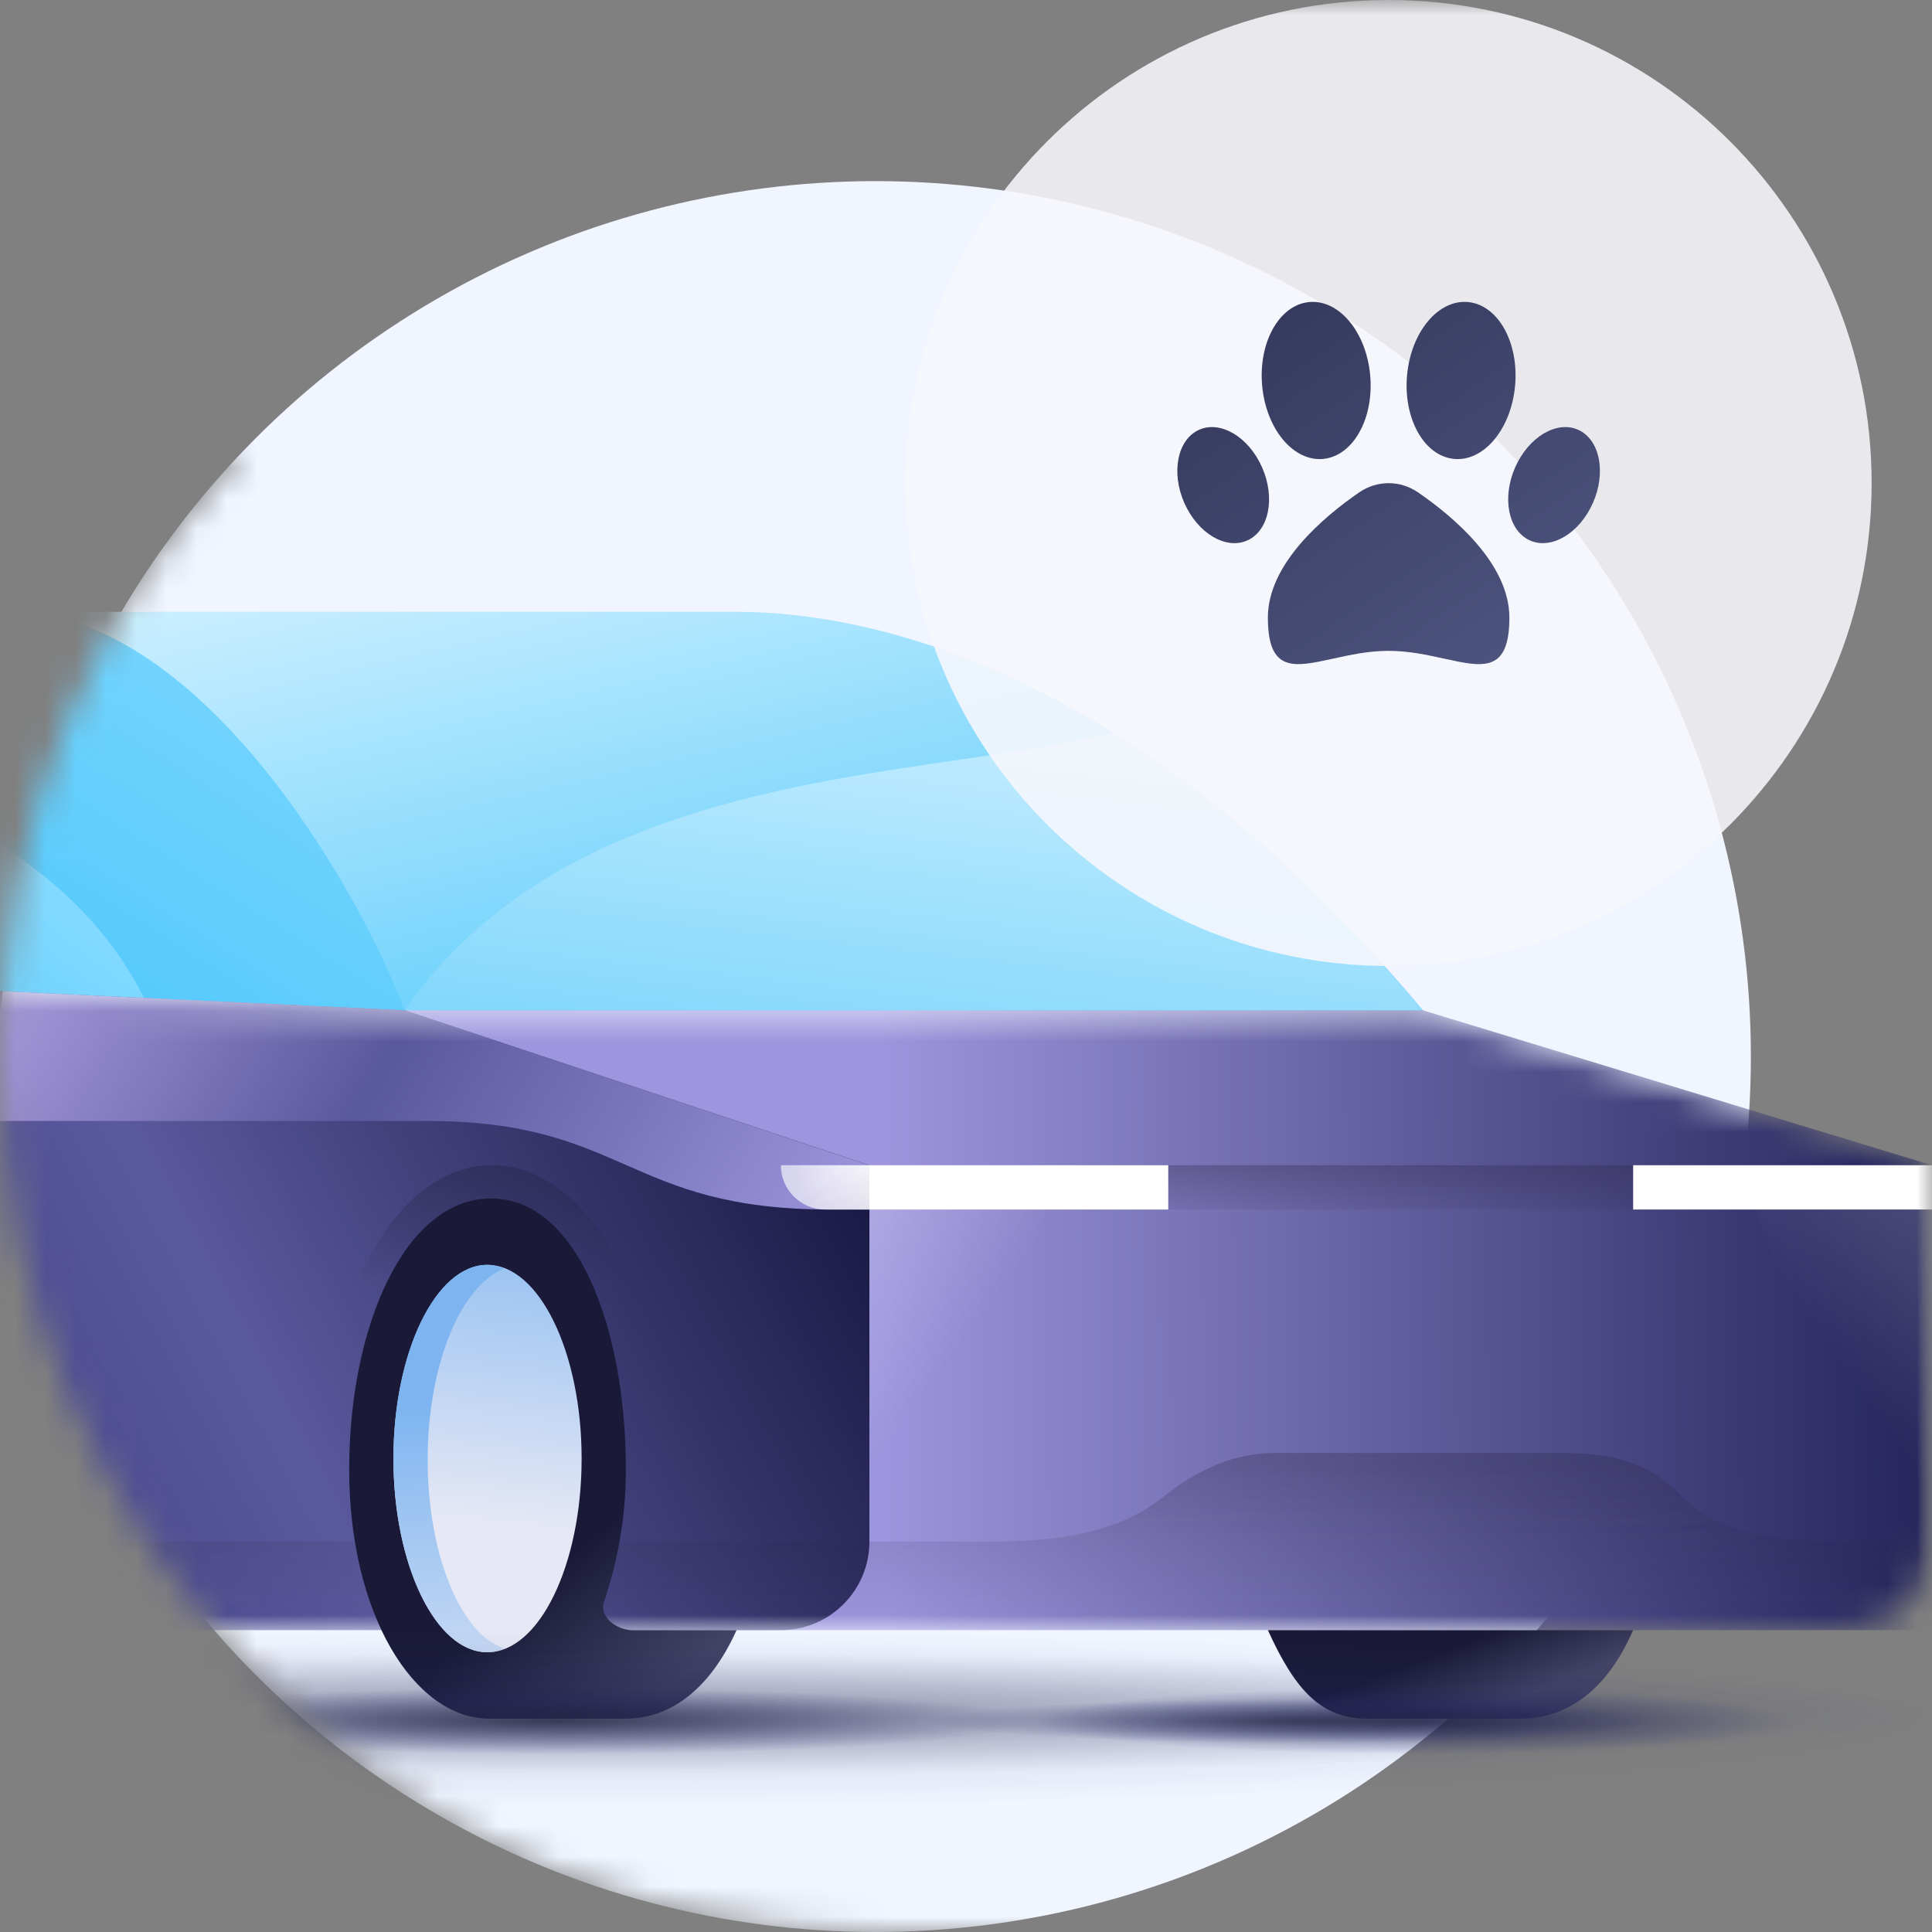
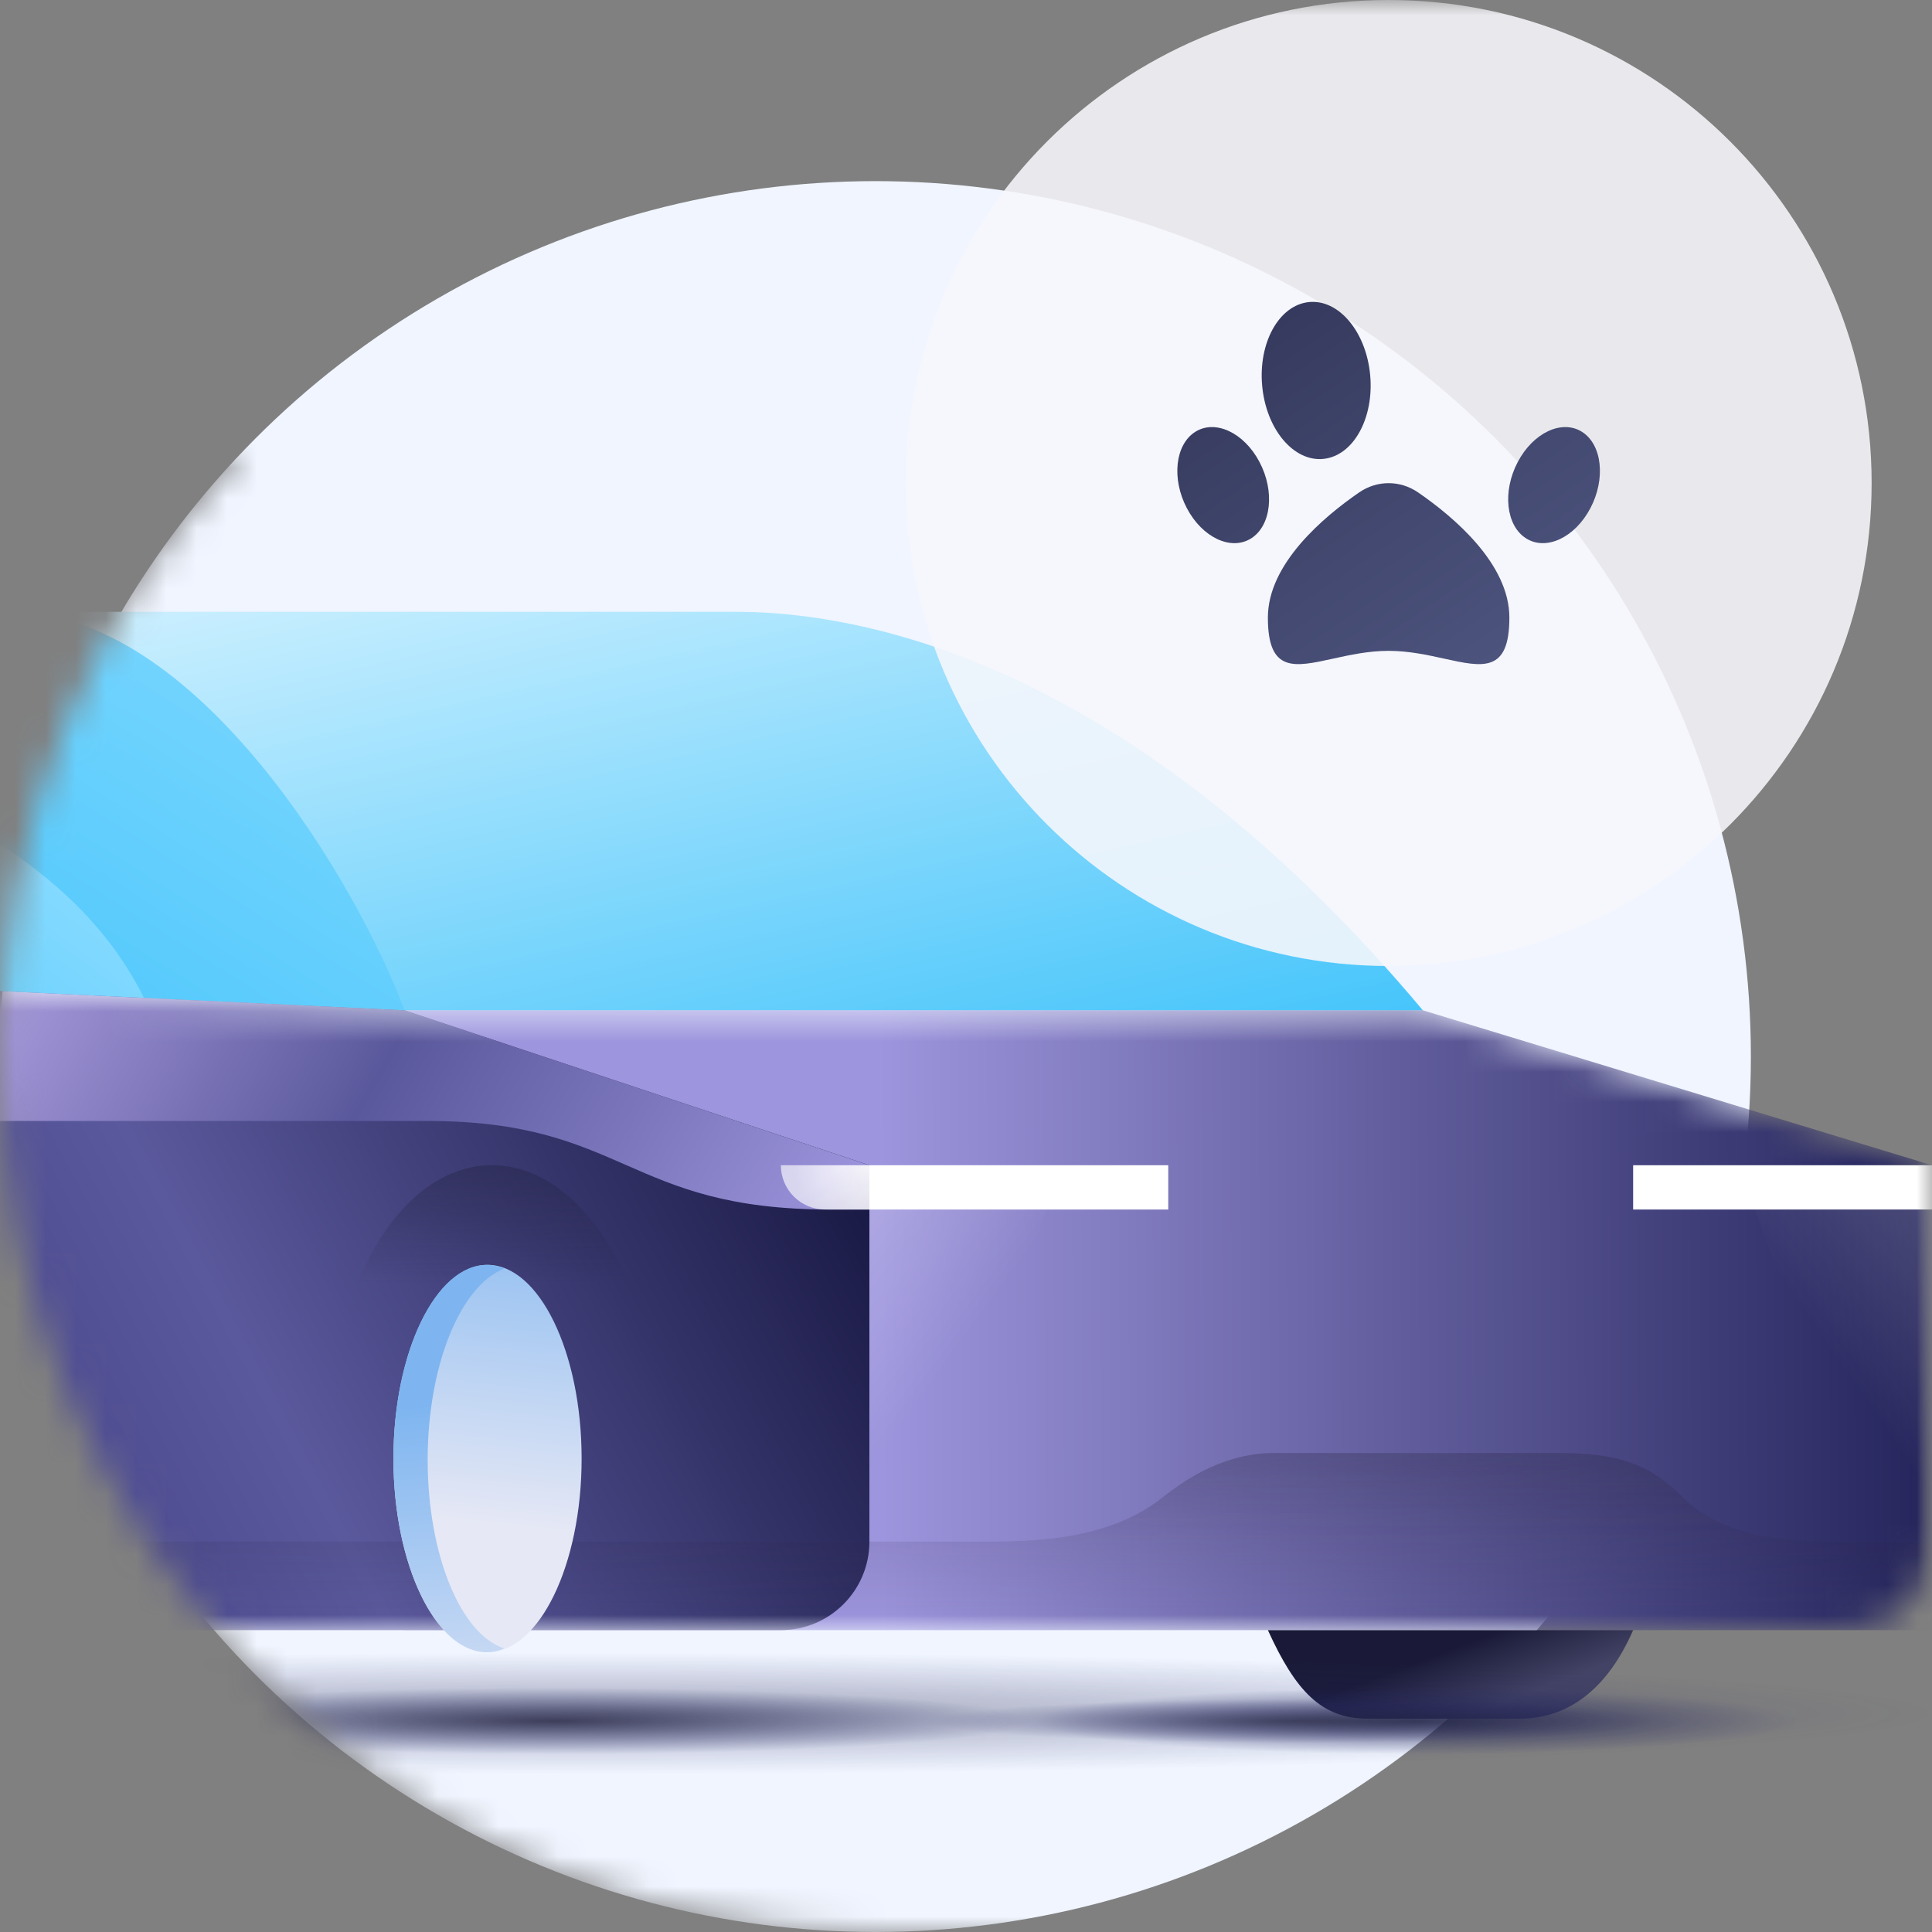
<svg xmlns="http://www.w3.org/2000/svg" width="64" height="64" viewBox="0 0 64 64" fill="none">
  <rect x="0" y="0" width="64" height="64" fill="#808080" stroke="none" />
  <g clip-path="url(#clip0_568_10857)">
    <mask id="mask0_568_10857" style="mask-type:alpha" maskUnits="userSpaceOnUse" x="0" y="0" width="64" height="64">
      <path fill-rule="evenodd" clip-rule="evenodd" d="M0 0H30H64V15V64H30V63.983C29.668 63.994 29.335 64 29 64C12.984 64 0 51.016 0 35C0 27.246 3.043 20.203 8 15H0V0Z" fill="#C4C4C4" />
    </mask>
    <g mask="url(#mask0_568_10857)">
      <circle cx="29" cy="35" r="29" fill="#F0F5FF" />
      <path d="M47.133 33.467C38.206 22.819 29.68 20.267 24.36 20.267H0.017L13.4 33.467H47.133Z" fill="url(#paint0_linear_568_10857)" />
-       <path d="M36.869 24.268C40.11 26.29 43.59 29.241 47.133 33.467H13.4C17.759 27.2 25.593 26.064 31.788 25.166C33.684 24.891 35.426 24.638 36.869 24.268Z" fill="url(#paint1_linear_568_10857)" />
      <path d="M0.347 20.268C-9.517 20.268 -17.4 32 -17.4 32L13.4 33.467C11.81 29.226 6.523 20.268 0.347 20.268Z" fill="url(#paint2_linear_568_10857)" />
      <path d="M4.771 33.056C2.785 29.083 -1.046 27.215 -4.472 25.546C-5.989 24.807 -7.427 24.106 -8.59 23.278C-13.684 26.629 -17.143 31.624 -17.386 31.98C-17.276 31.992 -17.165 32.005 -17.054 32.017L4.771 33.056Z" fill="url(#paint3_linear_568_10857)" />
      <mask id="mask1_568_10857" style="mask-type:alpha" maskUnits="userSpaceOnUse" x="-24" y="32" width="88" height="22">
        <path fill-rule="evenodd" clip-rule="evenodd" d="M13.4 33.467L-17.4 32L-21.983 33.467C-21.983 33.467 -22.864 38.689 -23.706 44.964C-23.9 46.412 -23.54 47.883 -22.647 49.039C-21.095 51.049 -18.609 54 -17.4 54H13.4H25.868H61.067C62.687 54 64 52.687 64 51.067V38.6L47.133 33.467L13.4 33.467Z" fill="white" />
      </mask>
      <g mask="url(#mask1_568_10857)">
        <path d="M64 54V38.6L47.133 33.467H13.4V54H64Z" fill="url(#paint4_linear_568_10857)" />
        <path d="M28.8 51.067C28.8 52.687 27.487 54 25.867 54C15.926 54 -15.965 54 -17.49 54C-19.299 54 -24 47.217 -24 47.217C-23.096 39.99 -22.011 33.467 -22.011 33.467L-17.49 32L13.4 33.467L28.8 38.6V51.067Z" fill="url(#paint5_linear_568_10857)" />
        <path fill-rule="evenodd" clip-rule="evenodd" d="M55.75 49.6C57.217 51.067 59.6 51.067 61.433 51.067H64V54H-24V51.067H32.54C34.08 51.067 36.683 51.067 38.517 49.6C40.039 48.382 41.303 48.133 42.22 48.133H51.643C53.513 48.133 54.596 48.446 55.75 49.6Z" fill="url(#paint6_linear_568_10857)" />
        <path fill-rule="evenodd" clip-rule="evenodd" d="M55.75 49.6C57.217 51.067 59.6 51.067 61.433 51.067H64V54H-24V51.067H32.54C34.08 51.067 36.683 51.067 38.517 49.6C40.039 48.382 41.303 48.133 42.22 48.133H51.643C53.513 48.133 54.596 48.446 55.75 49.6Z" fill="url(#paint7_linear_568_10857)" />
        <path d="M28.8 38.6L13.4 33.467L-17.4 32L-21.983 33.467C-19.233 34.933 -13.11 37.133 -2.733 37.133H14.133C20.733 37.133 20.733 40.067 27.509 40.067C28.981 40.067 28.8 40.067 28.8 40.067C28.8 38.6 28.8 40.067 28.8 38.6Z" fill="url(#paint8_linear_568_10857)" />
      </g>
-       <path opacity="0.8" d="M35.767 38.6H57.033L54.1 40.067H38.7L35.767 38.6Z" fill="url(#paint9_linear_568_10857)" />
      <path d="M64 38.6H54.1V40.067H64V38.6Z" fill="white" />
      <path d="M38.7 40.067H28.8C28.8 40.067 28.8 39.407 28.8 38.6H38.7V40.067Z" fill="white" />
      <path d="M28.8 40.067H27.333C26.523 40.067 25.867 39.41 25.867 38.6V38.6H28.8V40.067Z" fill="url(#paint10_radial_568_10857)" />
      <rect x="25.867" y="38.6" width="2.933" height="1.467" fill="url(#paint11_linear_568_10857)" />
      <path opacity="0.24" d="M34.667 40.067L31.037 51.067H28.8V40.067H34.667Z" fill="url(#paint12_linear_568_10857)" />
      <path opacity="0.24" d="M58.133 40.067L62.093 51.067H64V40.067H58.133Z" fill="url(#paint13_linear_568_10857)" />
      <path opacity="0.64" d="M21.833 51.067C21.833 50.333 21.833 48.655 21.833 47.963C21.833 42.79 19.376 38.6 16.294 38.6C13.213 38.6 10.833 42.79 10.833 47.963C10.833 48.655 10.833 50.333 10.833 51.067" fill="url(#paint14_linear_568_10857)" />
-       <path d="M20.943 54C20.429 54 19.853 53.564 20 53.083C20.441 51.789 20.733 50.333 20.733 48.683C20.733 43.913 19.083 39.7 16.273 39.7C13.4 39.7 11.567 43.95 11.567 48.683C11.567 53.454 13.704 56.933 16.21 56.933H20.733C22.204 56.933 23.517 55.96 24.4 54H20.943Z" fill="url(#paint15_linear_568_10857)" />
      <path d="M42 54C42.917 56.017 43.774 56.933 45.3 56.933H50.354C51.9 56.933 53.225 56.007 54.1 54H42Z" fill="url(#paint16_linear_568_10857)" />
      <path d="M13.033 48.317C13.033 51.844 14.44 54.733 16.15 54.733C17.86 54.733 19.267 51.844 19.267 48.317C19.267 44.79 17.86 41.9 16.15 41.9C14.44 41.9 13.033 44.79 13.033 48.317Z" fill="url(#paint17_linear_568_10857)" />
      <g style="mix-blend-mode:multiply">
        <path d="M14.167 48.359C14.167 45.215 15.263 42.58 16.7 42.028C16.511 41.943 16.322 41.9 16.133 41.9C14.432 41.9 13.033 44.79 13.033 48.317C13.033 51.844 14.432 54.733 16.133 54.733C16.322 54.733 16.511 54.691 16.7 54.606C15.263 54.138 14.167 51.504 14.167 48.359Z" fill="url(#paint18_linear_568_10857)" />
      </g>
-       <path opacity="0.75" d="M20 59.867C44.3 59.867 64 58.553 64 56.933C64 55.313 44.3 54 20 54C-4.301 54 -24 55.313 -24 56.933C-24 58.553 -4.301 59.867 20 59.867Z" fill="url(#paint19_radial_568_10857)" />
      <path opacity="0.75" d="M20 58.767C44.3 58.767 64 57.864 64 56.75C64 55.636 44.3 54.733 20 54.733C-4.301 54.733 -24 55.636 -24 56.75C-24 57.864 -4.301 58.767 20 58.767Z" fill="url(#paint20_radial_568_10857)" />
      <path opacity="0.8" d="M46.95 58.107C53.936 58.107 59.6 57.614 59.6 57.007C59.6 56.399 53.936 55.907 46.95 55.907C39.964 55.907 34.3 56.399 34.3 57.007C34.3 57.614 39.964 58.107 46.95 58.107Z" fill="url(#paint21_radial_568_10857)" />
      <path opacity="0.8" d="M-10.25 58.4C-2.656 58.4 3.5 57.743 3.5 56.933C3.5 56.123 -2.656 55.467 -10.25 55.467C-17.844 55.467 -24 56.123 -24 56.933C-24 57.743 -17.844 58.4 -10.25 58.4Z" fill="url(#paint22_radial_568_10857)" />
      <path opacity="0.8" d="M18.35 58.107C27.058 58.107 34.117 57.614 34.117 57.007C34.117 56.399 27.058 55.907 18.35 55.907C9.642 55.907 2.583 56.399 2.583 57.007C2.583 57.614 9.642 58.107 18.35 58.107Z" fill="url(#paint23_radial_568_10857)" />
      <path opacity="0.64" d="M42.99 57.74C49.774 57.74 55.273 57.412 55.273 57.007C55.273 56.602 49.774 56.273 42.99 56.273C36.206 56.273 30.707 56.602 30.707 57.007C30.707 57.412 36.206 57.74 42.99 57.74Z" fill="url(#paint24_radial_568_10857)" />
      <path opacity="0.64" d="M-9.26 57.74C-2.476 57.74 3.023 57.412 3.023 57.007C3.023 56.602 -2.476 56.273 -9.26 56.273C-16.044 56.273 -21.543 56.602 -21.543 57.007C-21.543 57.412 -16.044 57.74 -9.26 57.74Z" fill="url(#paint25_radial_568_10857)" />
      <path opacity="0.88" fill-rule="evenodd" clip-rule="evenodd" d="M46 32C54.837 32 62 24.837 62 16C62 7.163 54.837 0 46 0C37.163 0 30 7.163 30 16C30 24.837 37.163 32 46 32Z" fill="#F7F7FC" />
      <path d="M43.931 15.189C44.911 15.016 45.557 13.719 45.374 12.291C45.191 10.864 44.249 9.846 43.269 10.019C42.289 10.192 41.643 11.489 41.826 12.917C42.009 14.345 42.951 15.362 43.931 15.189Z" fill="url(#paint26_linear_568_10857)" />
      <path d="M41.447 17.834C42.112 17.413 42.236 16.281 41.724 15.307C41.212 14.332 40.258 13.885 39.593 14.306C38.928 14.728 38.804 15.86 39.316 16.834C39.828 17.808 40.782 18.256 41.447 17.834Z" fill="url(#paint27_linear_568_10857)" />
-       <path d="M48.069 15.189C47.089 15.016 46.443 13.719 46.626 12.291C46.809 10.864 47.751 9.846 48.731 10.019C49.711 10.192 50.357 11.489 50.174 12.917C49.991 14.345 49.049 15.362 48.069 15.189Z" fill="url(#paint28_linear_568_10857)" />
      <path d="M50.553 17.834C49.888 17.413 49.764 16.281 50.276 15.307C50.788 14.332 51.742 13.885 52.407 14.306C53.072 14.728 53.196 15.86 52.684 16.834C52.172 17.808 51.218 18.256 50.553 17.834Z" fill="url(#paint29_linear_568_10857)" />
      <path d="M50 20.459C50 22.294 49.125 22.102 47.843 21.819C47.292 21.698 46.665 21.56 46 21.56C45.335 21.56 44.708 21.698 44.157 21.819C42.875 22.102 42 22.294 42 20.459C42 18.677 43.843 17.124 45.027 16.31C45.618 15.904 46.382 15.904 46.973 16.31C48.157 17.124 50 18.677 50 20.459Z" fill="url(#paint30_linear_568_10857)" />
    </g>
  </g>
  <defs>
    <linearGradient id="paint0_linear_568_10857" x1="21.451" y1="15.169" x2="27.333" y2="41.167" gradientUnits="userSpaceOnUse">
      <stop stop-color="#D1F1FF" />
      <stop offset="1" stop-color="#34BFFA" />
    </linearGradient>
    <linearGradient id="paint1_linear_568_10857" x1="35.767" y1="17.883" x2="32.034" y2="50.142" gradientUnits="userSpaceOnUse">
      <stop stop-color="#E5F7FF" />
      <stop offset="0.999" stop-color="#32BEFA" />
    </linearGradient>
    <linearGradient id="paint2_linear_568_10857" x1="25.867" y1="-4.117" x2="-21.427" y2="70.688" gradientUnits="userSpaceOnUse">
      <stop offset="0.001" stop-color="#D1F1FF" />
      <stop offset="0.29" stop-color="#85DAFF" />
      <stop offset="0.638" stop-color="#32BEFA" />
      <stop offset="1" stop-color="#325E9F" />
    </linearGradient>
    <linearGradient id="paint3_linear_568_10857" x1="4.6" y1="13.667" x2="-20.425" y2="47.699" gradientUnits="userSpaceOnUse">
      <stop offset="0.001" stop-color="#D1F1FF" />
      <stop offset="0.328" stop-color="#85DAFF" />
      <stop offset="0.766" stop-color="#32BEFA" />
      <stop offset="1" stop-color="#325E9F" />
    </linearGradient>
    <linearGradient id="paint4_linear_568_10857" x1="64" y1="43.733" x2="29.167" y2="43.89" gradientUnits="userSpaceOnUse">
      <stop offset="0.002" stop-color="#25255C" />
      <stop offset="1" stop-color="#9D95DD" />
    </linearGradient>
    <linearGradient id="paint5_linear_568_10857" x1="-35.367" y1="43" x2="23.609" y2="11.579" gradientUnits="userSpaceOnUse">
      <stop stop-color="#110E55" />
      <stop offset="0.562" stop-color="#5B599D" />
      <stop offset="0.902" stop-color="#13133C" />
    </linearGradient>
    <linearGradient id="paint6_linear_568_10857" x1="21.018" y1="54" x2="21.019" y2="48.133" gradientUnits="userSpaceOnUse">
      <stop stop-color="#2C2643" stop-opacity="0" />
      <stop offset="1" stop-color="#2C2643" stop-opacity="0.24" />
    </linearGradient>
    <linearGradient id="paint7_linear_568_10857" x1="20" y1="48.133" x2="20" y2="51.067" gradientUnits="userSpaceOnUse">
      <stop stop-color="#212240" stop-opacity="0.08" />
      <stop offset="1" stop-color="#212240" stop-opacity="0" />
    </linearGradient>
    <linearGradient id="paint8_linear_568_10857" x1="34.3" y1="40.067" x2="-11.155" y2="14.046" gradientUnits="userSpaceOnUse">
      <stop offset="0.094" stop-color="#9D95DD" />
      <stop offset="0.403" stop-color="#5A589C" />
      <stop offset="0.775" stop-color="#D2BFFF" />
      <stop offset="1" stop-color="#D2BFFF" />
    </linearGradient>
    <linearGradient id="paint9_linear_568_10857" x1="46.646" y1="40.66" x2="46.646" y2="38.6" gradientUnits="userSpaceOnUse">
      <stop stop-color="#2C2643" stop-opacity="0" />
      <stop offset="1" stop-color="#2C2643" stop-opacity="0.4" />
    </linearGradient>
    <radialGradient id="paint10_radial_568_10857" cx="0" cy="0" r="1" gradientUnits="userSpaceOnUse" gradientTransform="translate(28.983 38.6) rotate(164.055) scale(2.669 5.339)">
      <stop stop-color="white" stop-opacity="0.96" />
      <stop offset="1" stop-color="white" stop-opacity="0.64" />
    </radialGradient>
    <linearGradient id="paint11_linear_568_10857" x1="28.983" y1="40.25" x2="27.833" y2="38.693" gradientUnits="userSpaceOnUse">
      <stop stop-color="#212240" stop-opacity="0.08" />
      <stop offset="1" stop-color="#212240" stop-opacity="0" />
    </linearGradient>
    <linearGradient id="paint12_linear_568_10857" x1="25.317" y1="40.983" x2="31.319" y2="45.381" gradientUnits="userSpaceOnUse">
      <stop stop-color="white" />
      <stop offset="1" stop-color="white" stop-opacity="0" />
    </linearGradient>
    <linearGradient id="paint13_linear_568_10857" x1="67.667" y1="41.369" x2="61.346" y2="45.73" gradientUnits="userSpaceOnUse">
      <stop stop-color="white" />
      <stop offset="1" stop-color="white" stop-opacity="0" />
    </linearGradient>
    <linearGradient id="paint14_linear_568_10857" x1="16.337" y1="36.41" x2="16.337" y2="57.241" gradientUnits="userSpaceOnUse">
      <stop offset="0" stop-color="#212240" />
      <stop offset="0.294" stop-color="#212240" stop-opacity="0" />
    </linearGradient>
    <linearGradient id="paint15_linear_568_10857" x1="19.083" y1="51.433" x2="22.568" y2="55.566" gradientUnits="userSpaceOnUse">
      <stop stop-color="#1A1A38" />
      <stop offset="1" stop-color="#434366" />
    </linearGradient>
    <linearGradient id="paint16_linear_568_10857" x1="45.85" y1="55.467" x2="46.655" y2="57.593" gradientUnits="userSpaceOnUse">
      <stop stop-color="#1A1A38" />
      <stop offset="1" stop-color="#434366" />
    </linearGradient>
    <linearGradient id="paint17_linear_568_10857" x1="15.967" y1="50.491" x2="17.27" y2="38.408" gradientUnits="userSpaceOnUse">
      <stop offset="0" stop-color="#E6E8F5" />
      <stop offset="1" stop-color="#7EB5F0" />
    </linearGradient>
    <linearGradient id="paint18_linear_568_10857" x1="15.692" y1="58.601" x2="14.738" y2="46.506" gradientUnits="userSpaceOnUse">
      <stop offset="0" stop-color="#E6E8F5" />
      <stop offset="1" stop-color="#7EB5F0" />
    </linearGradient>
    <radialGradient id="paint19_radial_568_10857" cx="0" cy="0" r="1" gradientUnits="userSpaceOnUse" gradientTransform="translate(19.996 56.94) rotate(90) scale(2.933 44)">
      <stop stop-color="#212240" stop-opacity="0.23" />
      <stop offset="1" stop-color="#23266A" stop-opacity="0" />
    </radialGradient>
    <radialGradient id="paint20_radial_568_10857" cx="0" cy="0" r="1" gradientUnits="userSpaceOnUse" gradientTransform="translate(19.996 56.756) rotate(90) scale(2.017 44)">
      <stop stop-color="#212240" stop-opacity="0.51" />
      <stop offset="1" stop-color="#23266A" stop-opacity="0" />
    </radialGradient>
    <radialGradient id="paint21_radial_568_10857" cx="0" cy="0" r="1" gradientUnits="userSpaceOnUse" gradientTransform="translate(46.952 57.014) rotate(90) scale(1.1 12.65)">
      <stop stop-color="#212240" />
      <stop offset="1" stop-color="#23266A" stop-opacity="0" />
    </radialGradient>
    <radialGradient id="paint22_radial_568_10857" cx="0" cy="0" r="1" gradientUnits="userSpaceOnUse" gradientTransform="translate(-10.251 56.941) rotate(90) scale(1.467 13.75)">
      <stop stop-color="#212240" />
      <stop offset="1" stop-color="#23266A" stop-opacity="0" />
    </radialGradient>
    <radialGradient id="paint23_radial_568_10857" cx="0" cy="0" r="1" gradientUnits="userSpaceOnUse" gradientTransform="translate(18.348 57.013) rotate(90) scale(1.1 15.766)">
      <stop stop-color="#212240" />
      <stop offset="1" stop-color="#23266A" stop-opacity="0" />
    </radialGradient>
    <radialGradient id="paint24_radial_568_10857" cx="0" cy="0" r="1" gradientUnits="userSpaceOnUse" gradientTransform="translate(42.987 57.014) rotate(90) scale(0.733 12.266)">
      <stop stop-color="#212240" />
      <stop offset="1" stop-color="#23266A" stop-opacity="0" />
    </radialGradient>
    <radialGradient id="paint25_radial_568_10857" cx="0" cy="0" r="1" gradientUnits="userSpaceOnUse" gradientTransform="translate(-9.265 57.014) rotate(90) scale(0.733 12.266)">
      <stop stop-color="#212240" />
      <stop offset="1" stop-color="#23266A" stop-opacity="0" />
    </radialGradient>
    <linearGradient id="paint26_linear_568_10857" x1="31.028" y1="2.667" x2="47.512" y2="26.997" gradientUnits="userSpaceOnUse">
      <stop stop-color="#212240" />
      <stop offset="1" stop-color="#515984" />
    </linearGradient>
    <linearGradient id="paint27_linear_568_10857" x1="31.028" y1="2.667" x2="47.512" y2="26.997" gradientUnits="userSpaceOnUse">
      <stop stop-color="#212240" />
      <stop offset="1" stop-color="#515984" />
    </linearGradient>
    <linearGradient id="paint28_linear_568_10857" x1="31.028" y1="2.667" x2="47.512" y2="26.997" gradientUnits="userSpaceOnUse">
      <stop stop-color="#212240" />
      <stop offset="1" stop-color="#515984" />
    </linearGradient>
    <linearGradient id="paint29_linear_568_10857" x1="31.028" y1="2.667" x2="47.512" y2="26.997" gradientUnits="userSpaceOnUse">
      <stop stop-color="#212240" />
      <stop offset="1" stop-color="#515984" />
    </linearGradient>
    <linearGradient id="paint30_linear_568_10857" x1="31.028" y1="2.667" x2="47.512" y2="26.997" gradientUnits="userSpaceOnUse">
      <stop stop-color="#212240" />
      <stop offset="1" stop-color="#515984" />
    </linearGradient>
    <clipPath id="clip0_568_10857">
      <rect width="64" height="64" fill="white" />
    </clipPath>
  </defs>
</svg>